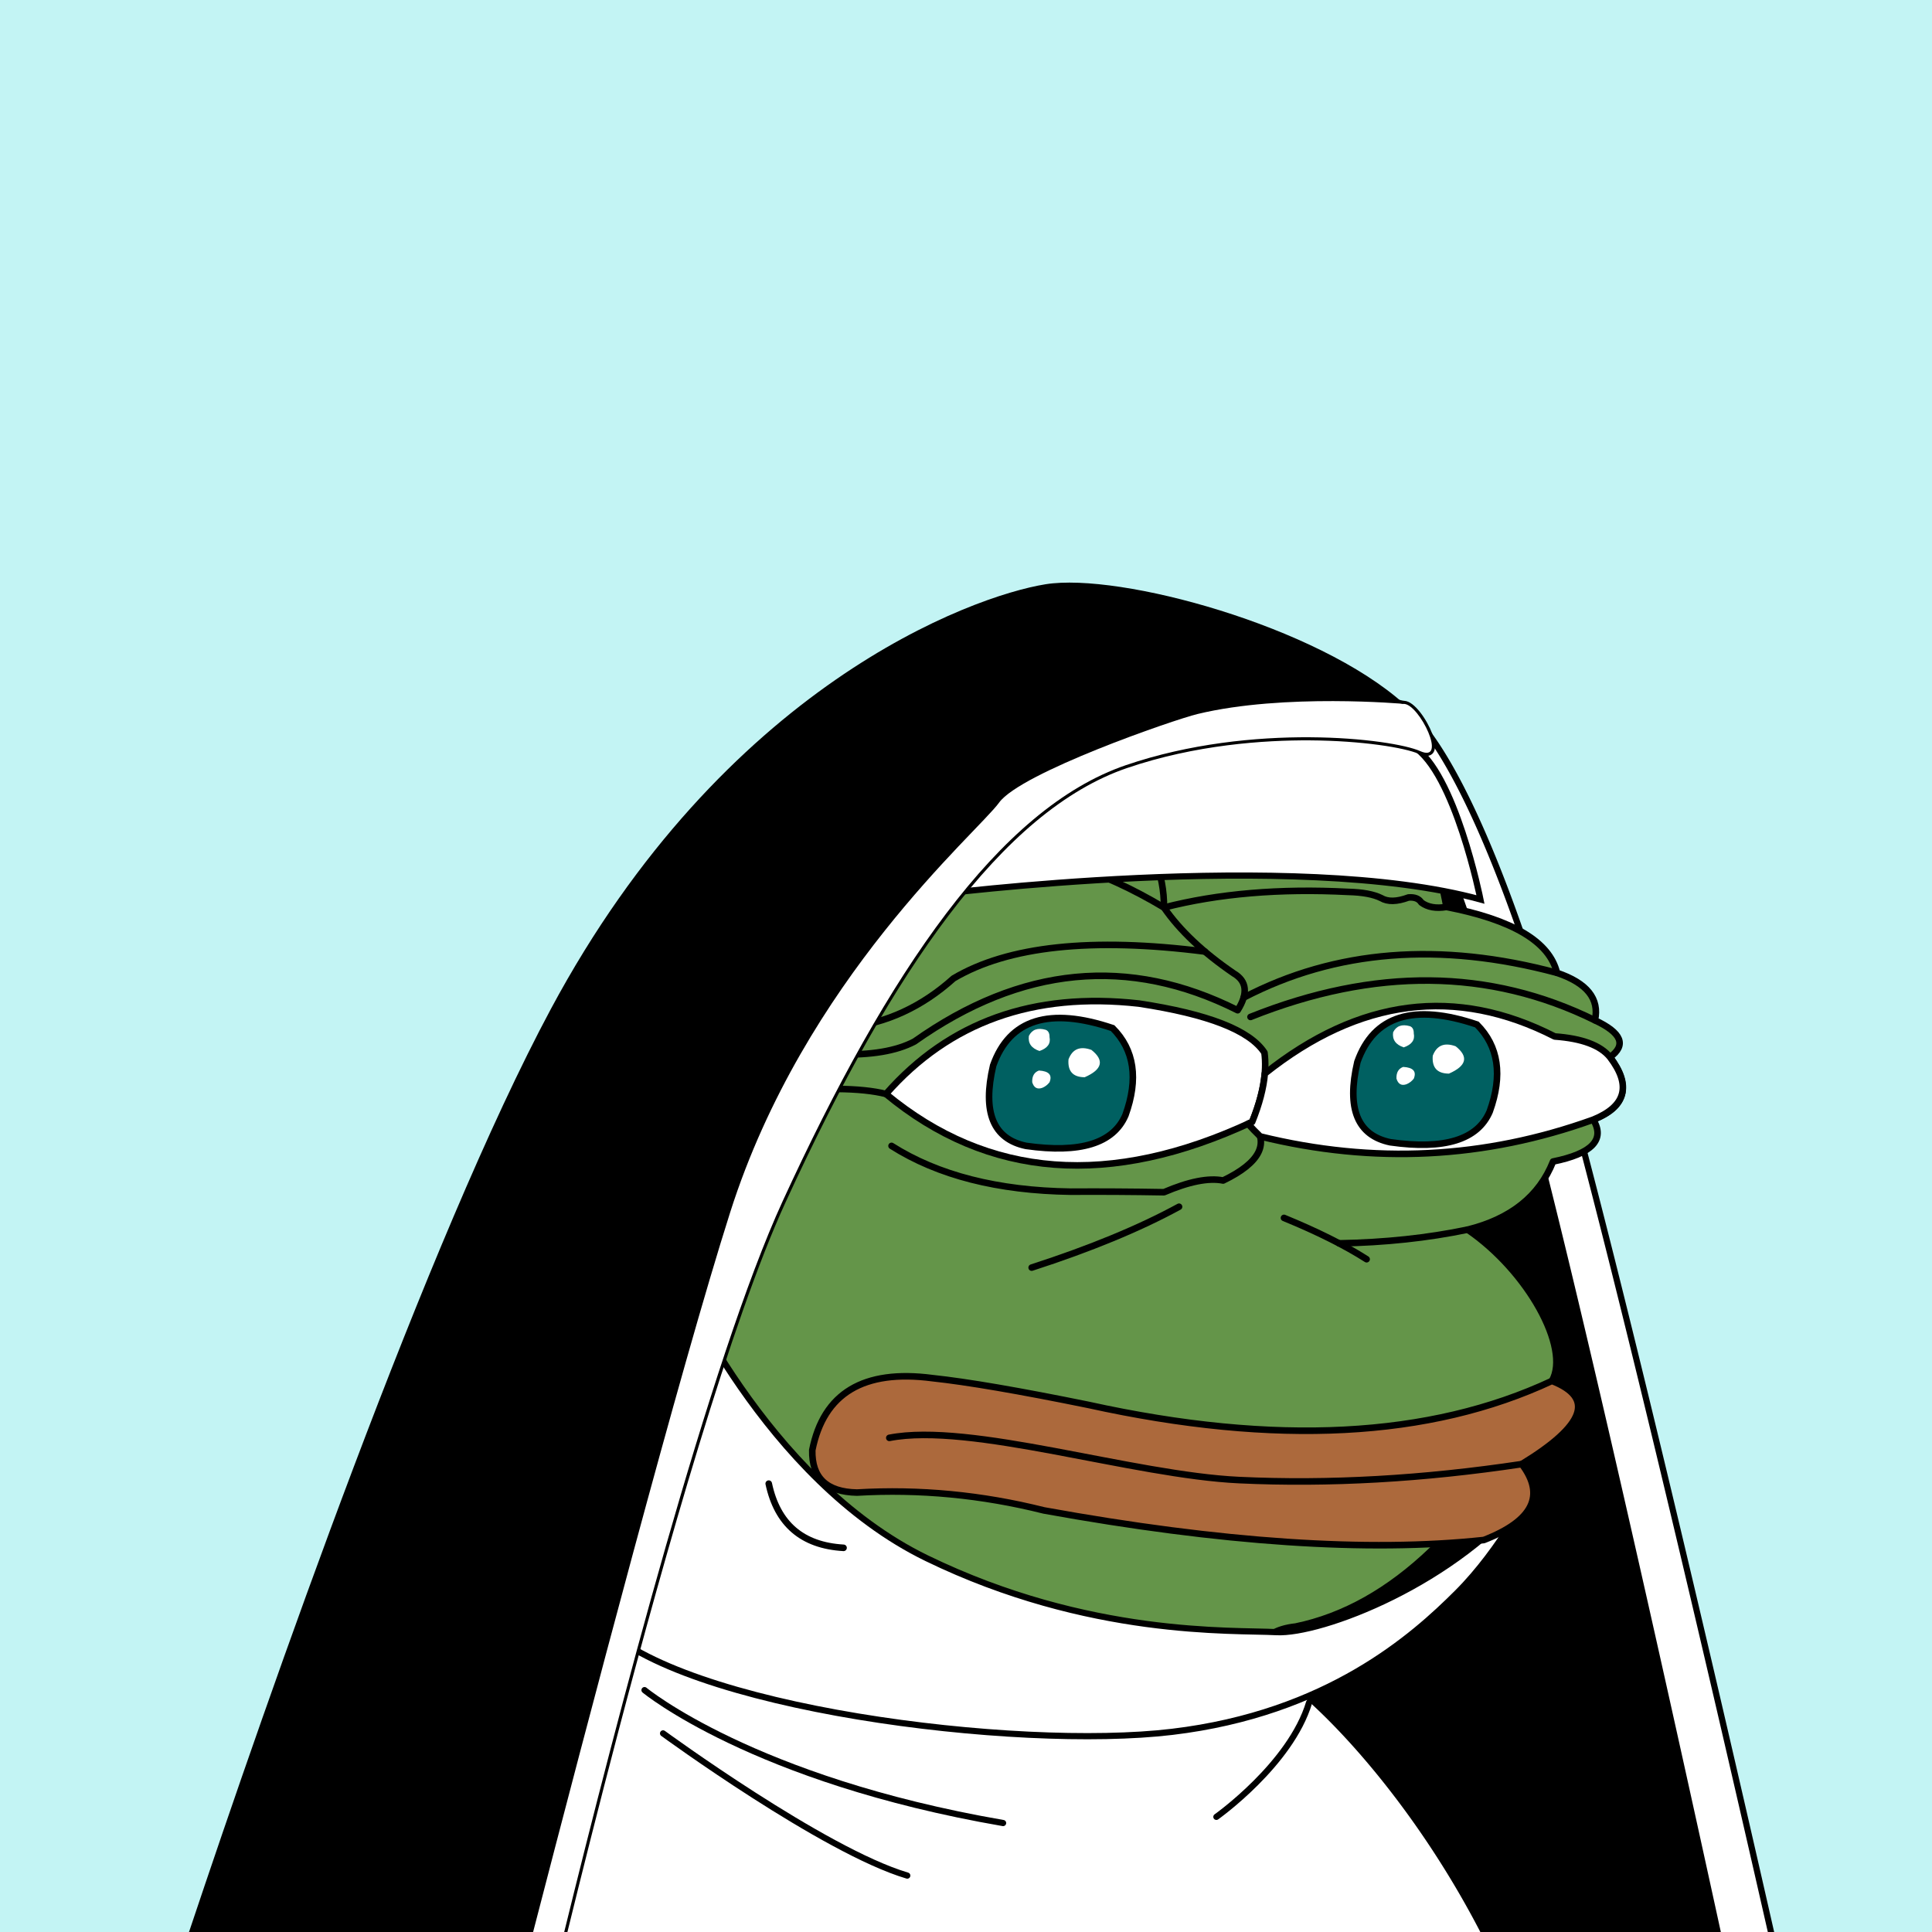
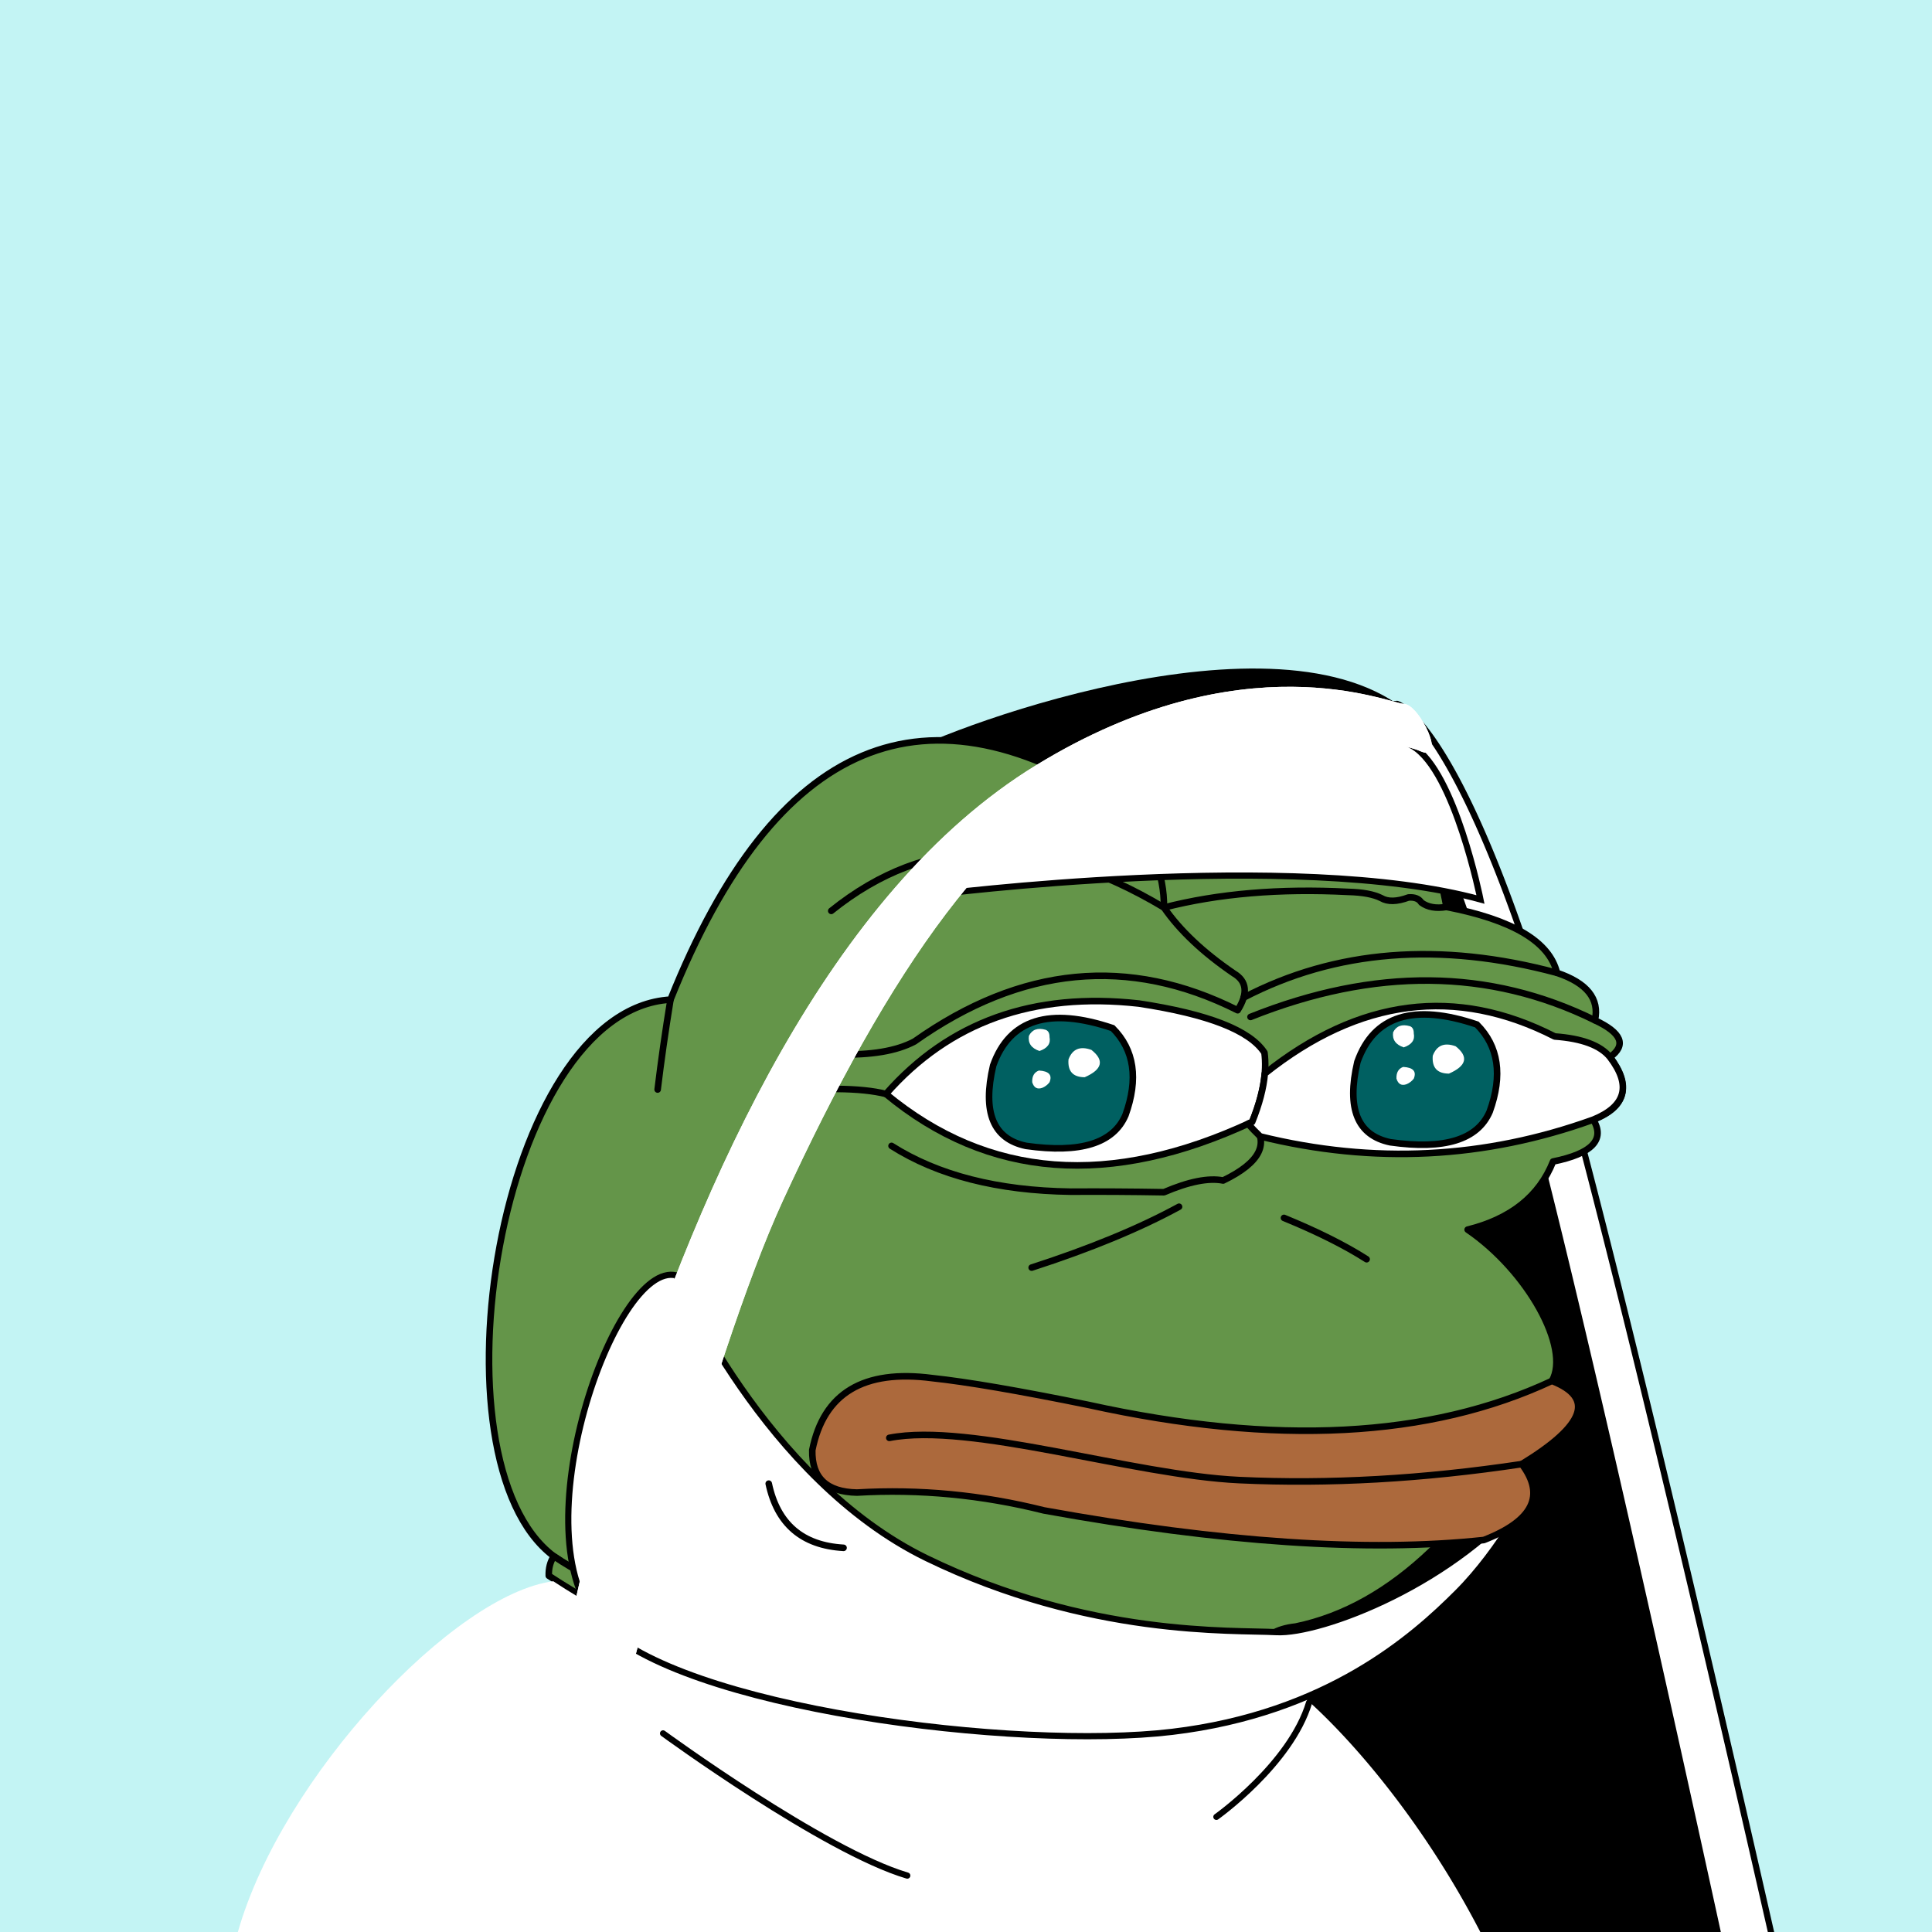
<svg xmlns="http://www.w3.org/2000/svg" viewBox="0 0 2500 2500">
  <g>
    <path style="fill-rule:evenodd;clip-rule:evenodd;fill:#c3f4f4;" d="M0 0h25e2v25e2H0z" />
    <path d="M1964.05 1278.48c-84-287.94-156.22-367.63-156.22-367.63-186.21-127.68-629.62 49.7-653.62 73.69s-12 257.95-6 275.94 138 647.87 192 785.84c29.94 76.51 185.32 284 317.81 453.67H2259.7C2185.06 2175 2027.15 1494.82 1964.05 1278.48z" />
    <path d="M1971.83 1218.13c-1e2-292-164-307.28-164-307.28-20 .72-36 27.28-4 63.28s64 120 140 348c56.52 169.56 206 843.53 278.85 1177.88h69C2214.74 2161.43 2047.49 1439.05 1971.83 1218.13z" style="fill: #fff;fill-rule: evenodd;isolation: isolate" />
    <path d="M1947.63 1320.86c-75.17-225.51-107.74-312.2-140.81-349.39-11.27-12.68-17.21-25.19-17.21-35.72a23.86 23.86.0 0 1 1.85-9.45 18.58 18.58.0 0 1 15.89-11.38c2.84 1.12 18.24 8.53 43.4 44.78 25.53 36.79 66.61 111.71 117.3 259.72 75.07 219.2 242.35 941.33 319.5 1280.58h8.2c-77-338.65-244.83-1063.27-320.13-1283.17C1876 926.09 1811.46 907.6 1808.76 907l-.53-.13h-.54a26.53 26.53.0 0 0-23.58 16.3c-6.38 14.93-.28 34.48 16.74 53.63 32.59 36.67 67.73 132.21 139.19 346.61 56.06 168.19 205.47 841.71 278.53 1176.61h8.19C2153.81 2165.59 2003.9 1489.67 1947.63 1320.86z" style="fill-rule: evenodd" />
    <path style="fill-rule:evenodd;clip-rule:evenodd;fill:#649549;stroke:#000000;stroke-width:8.504;stroke-linecap:round;stroke-linejoin:round;stroke-miterlimit:2.613;" d="M867.603 1293.527c135.408-338.495 331.41-420.844 588.004-247.048 241.577-117.709 380.271-75.33 416.082 127.137 85.736 16.593 133.412 45.005 143.028 85.238 38.849 13.16 55.222 33.628 49.121 61.401 34.595 16.186 41.096 32.078 19.504 47.676 27.655 37.786 20.431 64.754-21.671 80.905 15.662 25.919-1.675 43.978-52.01 54.177-17.8 44.837-54.641 74.213-110.522 88.128 78.07 53.384 133.361 153.359 109.076 195.761-96.726 186.205-207.247 292.151-331.565 317.84-25.241 2.762-41.134 12.394-47.676 28.895-84.606 9.871-201.87 13.723-351.791 11.557-265.722-14.316-452.573-58.139-560.555-131.47C551.93 1890.923 644.393 1306.53 867.603 1293.527z" />
    <path style="fill-rule:evenodd;clip-rule:evenodd;fill:#649549;stroke:#000000;stroke-width:8.504;stroke-linecap:round;stroke-linejoin:round;stroke-miterlimit:2.613;" d="M1602.782 2136.4l.003.001c-29.47 61.966-189.929 58.995-254.948 60.108-259.599 4.447-472.17-48.054-637.709-157.502-.339-9.494 1.828-17.921 6.501-25.282 107.982 73.33 294.833 117.153 560.555 131.47C1412.208 2147.146 1520.737 2144.214 1602.782 2136.4z" />
    <path style="fill-rule:evenodd;clip-rule:evenodd;fill:none;stroke:#000000;stroke-width:8.504;stroke-linecap:round;stroke-linejoin:round;stroke-miterlimit:2.613;" d="M867.603 1293.527c-6.666 40.876-12.204 79.643-16.615 116.301" />
    <path style="fill-rule:evenodd;clip-rule:evenodd;fill:none;stroke:#000000;stroke-width:8.504;stroke-linecap:round;stroke-linejoin:round;stroke-miterlimit:2.613;" d="M1525.676 1561.525c-51.268 27.946-114.836 54.192-190.704 78.737" />
    <path style="fill-rule:evenodd;clip-rule:evenodd;fill:none;stroke:#000000;stroke-width:8.504;stroke-linecap:round;stroke-linejoin:round;stroke-miterlimit:2.613;" d="M1661.48 1575.972c43.172 17.706 78.809 35.524 106.91 53.455" />
-     <path style="fill-rule:evenodd;clip-rule:evenodd;fill:none;stroke:#000000;stroke-width:8.504;stroke-linecap:round;stroke-linejoin:round;stroke-miterlimit:2.613;" d="M1899.139 1591.141c-51.724 10.804-107.176 16.714-166.355 17.731" />
    <path style="fill-rule:evenodd;clip-rule:evenodd;fill:none;stroke:#000000;stroke-width:8.504;stroke-linecap:round;stroke-linejoin:round;stroke-miterlimit:2.613;" d="M1153.659 1482.787c60.118 38.148 137.411 57.893 231.879 59.234 39.01-.234 79.221.007 120.635.722 32.19-13.808 57.713-18.865 76.571-15.17 48.169-23.217 60.691-48.499 37.562-75.848" />
    <path style="fill-rule:evenodd;clip-rule:evenodd;fill:none;stroke:#000000;stroke-width:8.504;stroke-linecap:round;stroke-linejoin:round;stroke-miterlimit:2.613;" d="M1455.607 1046.479c34.191 41.927 51.047 84.546 50.566 127.858-162.616-97.202-306.126-95.756-430.529 4.334" />
    <path style="fill-rule:evenodd;clip-rule:evenodd;fill:none;stroke:#000000;stroke-width:8.504;stroke-linecap:round;stroke-linejoin:round;stroke-miterlimit:2.613;" d="M1871.688 1173.615c-13.481 2.256-24.317.329-32.506-5.78-3.124-4.977-8.661-7.145-16.614-6.501-15.036 5.566-26.834 5.807-35.396.723-9.792-4.853-23.998-7.501-42.619-7.946-88.686-4.572-168.146 2.17-238.38 20.226 20.481 29.685 50.58 58.098 90.295 85.239 17.034 9.995 18.72 25.887 5.057 47.676-140.781-70.757-280.197-57.274-418.249 40.452-23.248 12.323-56.235 17.861-98.964 16.615-20.681-3.351-31.758 4.112-33.229 22.393-.159 13.995 10.436 21.459 31.784 22.394 26.147.214 47.337 2.38 63.568 6.501" />
-     <path style="fill-rule:evenodd;clip-rule:evenodd;fill:none;stroke:#000000;stroke-width:8.504;stroke-linecap:round;stroke-linejoin:round;stroke-miterlimit:2.613;" d="M1559.124 1231.308c-146.388-18.638-254.816-7.048-325.282 34.77-40.94 36.795-86.93 57.984-137.972 63.568" />
    <path style="fill-rule:evenodd;clip-rule:evenodd;fill:none;stroke:#000000;stroke-width:8.504;stroke-linecap:round;stroke-linejoin:round;stroke-miterlimit:2.613;" d="M1609.225 1290.928c119.034-61.942 254.197-72.633 405.492-32.075" />
    <path style="fill-rule:evenodd;clip-rule:evenodd;fill:none;stroke:#000000;stroke-width:8.504;stroke-linecap:round;stroke-linejoin:round;stroke-miterlimit:2.613;" d="M1618.139 1315.921c160.721-64.233 309.287-62.788 445.699 4.334" />
    <path style="fill-rule:evenodd;clip-rule:evenodd;fill:#FFFFFF;stroke:#000000;stroke-width:8.504;stroke-linecap:round;stroke-linejoin:round;stroke-miterlimit:2.613;" d="M1620.306 1451.725c-183.453 85.64-341.41 73.601-473.87-36.118 81.906-93.234 190.983-132.241 327.231-117.023 89.674 13.565 143.851 34.754 162.532 63.568C1639.566 1387.294 1634.269 1417.151 1620.306 1451.725z" />
-     <path style="fill-rule:evenodd;clip-rule:evenodd;fill:#FFFFFF;stroke:#000000;stroke-width:8.504;stroke-linecap:round;stroke-linejoin:round;stroke-miterlimit:2.613;" d="M1630.669 1470.517c-6.027-5.755-11.21-11.219-15.568-16.401 1.734-.795 3.466-1.58 5.204-2.392 9.248-22.898 14.693-43.727 16.338-62.487h.002c122.337-97.366 247.398-113.377 375.182-48.035 35.336 2.547 59.174 11.457 71.514 26.728 27.951 36.626 20.728 63.594-21.671 80.905C1921.202 1499.447 1777.535 1506.674 1630.669 1470.517z" />
+     <path style="fill-rule:evenodd;clip-rule:evenodd;fill:#FFFFFF;stroke:#000000;stroke-width:8.504;stroke-linecap:round;stroke-linejoin:round;stroke-miterlimit:2.613;" d="M1630.669 1470.517c-6.027-5.755-11.21-11.219-15.568-16.401 1.734-.795 3.466-1.58 5.204-2.392 9.248-22.898 14.693-43.727 16.338-62.487h.002c122.337-97.366 247.398-113.377 375.182-48.035 35.336 2.547 59.174 11.457 71.514 26.728 27.951 36.626 20.728 63.594-21.671 80.905C1921.202 1499.447 1777.535 1506.674 1630.669 1470.517" />
    <path style="fill-rule:evenodd;clip-rule:evenodd;fill:#006061;stroke:#000000;stroke-width:8.504;stroke-miterlimit:10;" d="M1456.328 1443.056c16.978-47.016 11.439-84.579-16.614-112.689-81.824-27.566-133.352-11.433-154.586 48.399-14.148 60.477.06 95.151 42.62 104.02C1397.808 1492.729 1440.667 1479.486 1456.328 1443.056z" />
    <path style="fill-rule:evenodd;clip-rule:evenodd;fill:#FFFFFF;" d="M1358.088 1341.926c.079-4.984-1.606-8.115-5.057-9.391-10.363-2.927-17.587-.278-21.671 7.947-1.294 9.487 3.281 15.989 13.725 19.504C1355.514 1356.377 1359.848 1350.357 1358.088 1341.926z" />
    <path style="fill-rule:evenodd;clip-rule:evenodd;fill:#FFFFFF;" d="M1348.697 1407.661c3.692-1.507 6.822-3.914 9.391-7.224 3.804-9.394-.771-14.451-13.725-15.17-6.118 2.252-9.007 7.309-8.668 15.17C1337.875 1407.539 1342.209 1409.947 1348.697 1407.661z" />
    <path style="fill-rule:evenodd;clip-rule:evenodd;fill:#FFFFFF;" d="M1403.597 1393.936c22.864-10.049 25.753-21.848 8.668-35.396-14.656-5.277-24.529-1.183-29.618 12.281C1381.388 1386.17 1388.371 1393.875 1403.597 1393.936z" />
    <path style="fill-rule:evenodd;clip-rule:evenodd;fill:#006061;stroke:#000000;stroke-width:8.504;stroke-miterlimit:10;" d="M1927.663 1438.375c16.977-47.016 11.44-84.579-16.614-112.689-81.824-27.566-133.352-11.433-154.586 48.399-14.147 60.477.06 95.151 42.62 104.02C1869.142 1488.047 1912.002 1474.804 1927.663 1438.375z" />
    <path style="fill-rule:evenodd;clip-rule:evenodd;fill:#FFFFFF;" d="M1829.422 1337.244c.079-4.984-1.605-8.115-5.057-9.391-10.363-2.927-17.587-.278-21.671 7.947-1.295 9.487 3.281 15.989 13.725 19.504C1826.848 1351.695 1831.182 1345.675 1829.422 1337.244z" />
    <path style="fill-rule:evenodd;clip-rule:evenodd;fill:#FFFFFF;" d="M1820.031 1402.98c3.692-1.507 6.822-3.914 9.391-7.224 3.805-9.394-.771-14.451-13.725-15.17-6.118 2.252-9.007 7.309-8.668 15.17C1809.21 1402.858 1813.544 1405.265 1820.031 1402.98z" />
    <path style="fill-rule:evenodd;clip-rule:evenodd;fill:#FFFFFF;" d="M1874.931 1389.255c22.864-10.049 25.753-21.848 8.668-35.396-14.656-5.277-24.529-1.183-29.617 12.281C1852.723 1381.489 1859.706 1389.194 1874.931 1389.255z" />
    <path d="M1640.59 2155.93l-5.78-15.17-26.19 2.76h0c-29.47 62-189.93 59-254.95 60.11q-389.4 6.67-637.71-157.5C588.17 2062.55 365.12 2298.42 307.8 25e2H1920.19C1829.32 2323.71 1704.29 2192.23 1640.59 2155.93z" style="fill: #fff;fill-rule: evenodd" />
    <path d="M875.27 1650.41s114 263.95 323.94 365.93S1594.69 2109 1651.69 2112s234-63 330-186c0 0-39 78-96 135s-168 156-369 180-636.06-30-741.07-141S794.92 1629.83 875.27 1650.41z" style="fill: #fff;stroke: #000;stroke-width: 8px" />
    <path d="M1207.65 1157.93s468-60 708.07 6c0 0-33-165-87-198s-246-57-393 12S1207.65 1157.93 1207.65 1157.93z" style="fill: #fff;stroke: #000;stroke-width: 8px;fill-rule: evenodd" />
    <g>
      <path d="M1012.83 1554.13c136-296 280-508 444-564s344.88-34.21 380.88-18.21-.88-60.34-20.88-61.07-208-84.72-476 79.28-432 536-536 856c-62.9 193.53-111.16 467.53-139.49 653.88h64.75C797 2227.47 919.17 1758 1012.83 1554.13z" style="fill: #fff;fill-rule: evenodd;isolation: isolate" />
-       <path d="M685.79 2396.74c26.44-159.52 69.21-384.32 122.85-549.38 63.12-194.22 130.56-353.12 206.17-485.76 46.08-80.84 95.49-151.81 146.86-210.92 56.92-65.51 117.91-118.38 181.26-157.15 99.44-60.85 199.38-94.51 297-1e2 78.68-4.45 134.23 10.55 160.93 17.76 8 2.17 12.87 3.48 15.79 3.58 7.55.27 22.21 19.08 29.06 37.27 4.29 11.39 3.27 16.44 2.13 17.51-.81.76-3.53.86-8.54-1.37-34.65-15.4-216-39.23-383.8 18.08-40.42 13.8-81 37.64-120.71 70.84-37.79 31.63-76 72.85-113.68 122.53-69.55 91.79-138.88 213.71-211.95 372.75-70.37 153.17-157 458.49-217.23 687.65C767 2335 744.42 2424.92 726 25e2h8.24c18.35-74.67 40.77-163.87 65.49-257.88 60.18-228.85 146.63-533.69 216.76-686.33 72.82-158.5 141.86-279.94 211.05-371.25 37.28-49.2 75.11-90 112.44-121.22 38.92-32.57 78.68-55.92 118.16-69.41 88.87-30.35 178-36.27 237.12-35.89 66.79.43 122.41 9.36 140.84 17.55 7.73 3.44 13.54 3.39 17.28-.13 5.92-5.59 3.2-17.31-.13-26.15-6.58-17.48-22.84-42-36.25-42.44-2-.07-7.3-1.5-14-3.31-27.1-7.32-83.5-22.54-163.47-18-99 5.6-200.19 39.64-300.77 101.19-64 39.19-125.66 92.6-183.12 158.73-51.71 59.51-101.42 130.9-147.77 212.21C932 1490.76 864.32 1650.14 801 1844.89c-53.8 165.54-96.66 390.78-123.14 550.58-6.11 36.85-11.64 72-16.58 104.53h8.09C674.28 2467.84 679.76 2433.12 685.79 2396.74z" style="fill-rule: evenodd" />
    </g>
    <path d="M1012.83 1554.13c136-296 280-508 444-564s344.88-34.21 380.88-18.21-.88-60.34-20.88-61.07-208-84.72-476 79.28-432 536-536 856c-62.9 193.53-111.16 467.53-139.49 653.88h64.75C797 2227.47 919.17 1758 1012.83 1554.13z" style="fill: #fff;isolation: isolate" />
-     <path d="M834 2187s140 116 464 172" style="fill: none;stroke: #000;stroke-linecap: round;stroke-width: 8px" />
    <path d="M1574 2351s96-68 120-148" style="fill: none;stroke: #000;stroke-linecap: round;stroke-width: 8px" />
    <path d="M858 2243s208 152 316 184" style="fill: none;stroke: #000;stroke-linecap: round;stroke-width: 8px" />
-     <path d="M944.83 1568.79c96-301.88 320-491.52 348-530.22s225.8-107.15 256.85-114.66c112-27.09 267.15-13.06 267.15-13.06-112-100.63-368-170.29-464-154.81s-416 131.59-640 549.57c-159.66 297.92-364 882.9-468.25 1194.39H689.85C760.68 2226.27 880.07 1772.46 944.83 1568.79z" />
    <path d="M1775.51 2275.06c-26.12-30.87-52.65-58.47-77-80.46a49.48 49.48.0 0 1-9.61 2.85c65 57.57 155.08 164.58 226.18 301.67h0l.42.88h9.56A1202 1202 0 0 0 1775.51 2275.06z" />
    <path style="fill-rule:evenodd;clip-rule:evenodd;fill:#AC693C;stroke:#000000;stroke-width:8.504;stroke-linecap:round;stroke-linejoin:round;stroke-miterlimit:2.613;" d="M1408.653 1817.963c-89.816-18.32-157.236-29.878-202.262-34.673-88.842-11.63-140.612 19.432-155.308 93.185-.759 35.818 18.504 54.118 57.789 54.9 81.009-4.737 161.673 2.968 241.992 23.115 229.51 41.612 419.25 54.374 569.222 38.286 63.522-24.771 79.896-57.518 49.12-98.242 81.821-49.944 94.824-85.821 39.008-107.632C1850.094 1860.848 1650.24 1871.201 1408.653 1817.963z" />
    <path style="fill-rule:evenodd;clip-rule:evenodd;fill:none;stroke:#000000;stroke-width:8.504;stroke-linecap:round;stroke-linejoin:round;stroke-miterlimit:2.613;" d="M1969.207 1894.534c-127.733 19.224-249.637 26.119-365.711 20.687-138.029-6.46-347.82-75.145-452.727-54.638" />
    <path style="fill-rule:evenodd;clip-rule:evenodd;fill:none;stroke:#000000;stroke-width:8.504;stroke-linecap:round;stroke-linejoin:round;stroke-miterlimit:2.613;" d="M994.739 1919.817c11.104 52.276 43.37 79.967 96.796 83.072" />
  </g>
</svg>